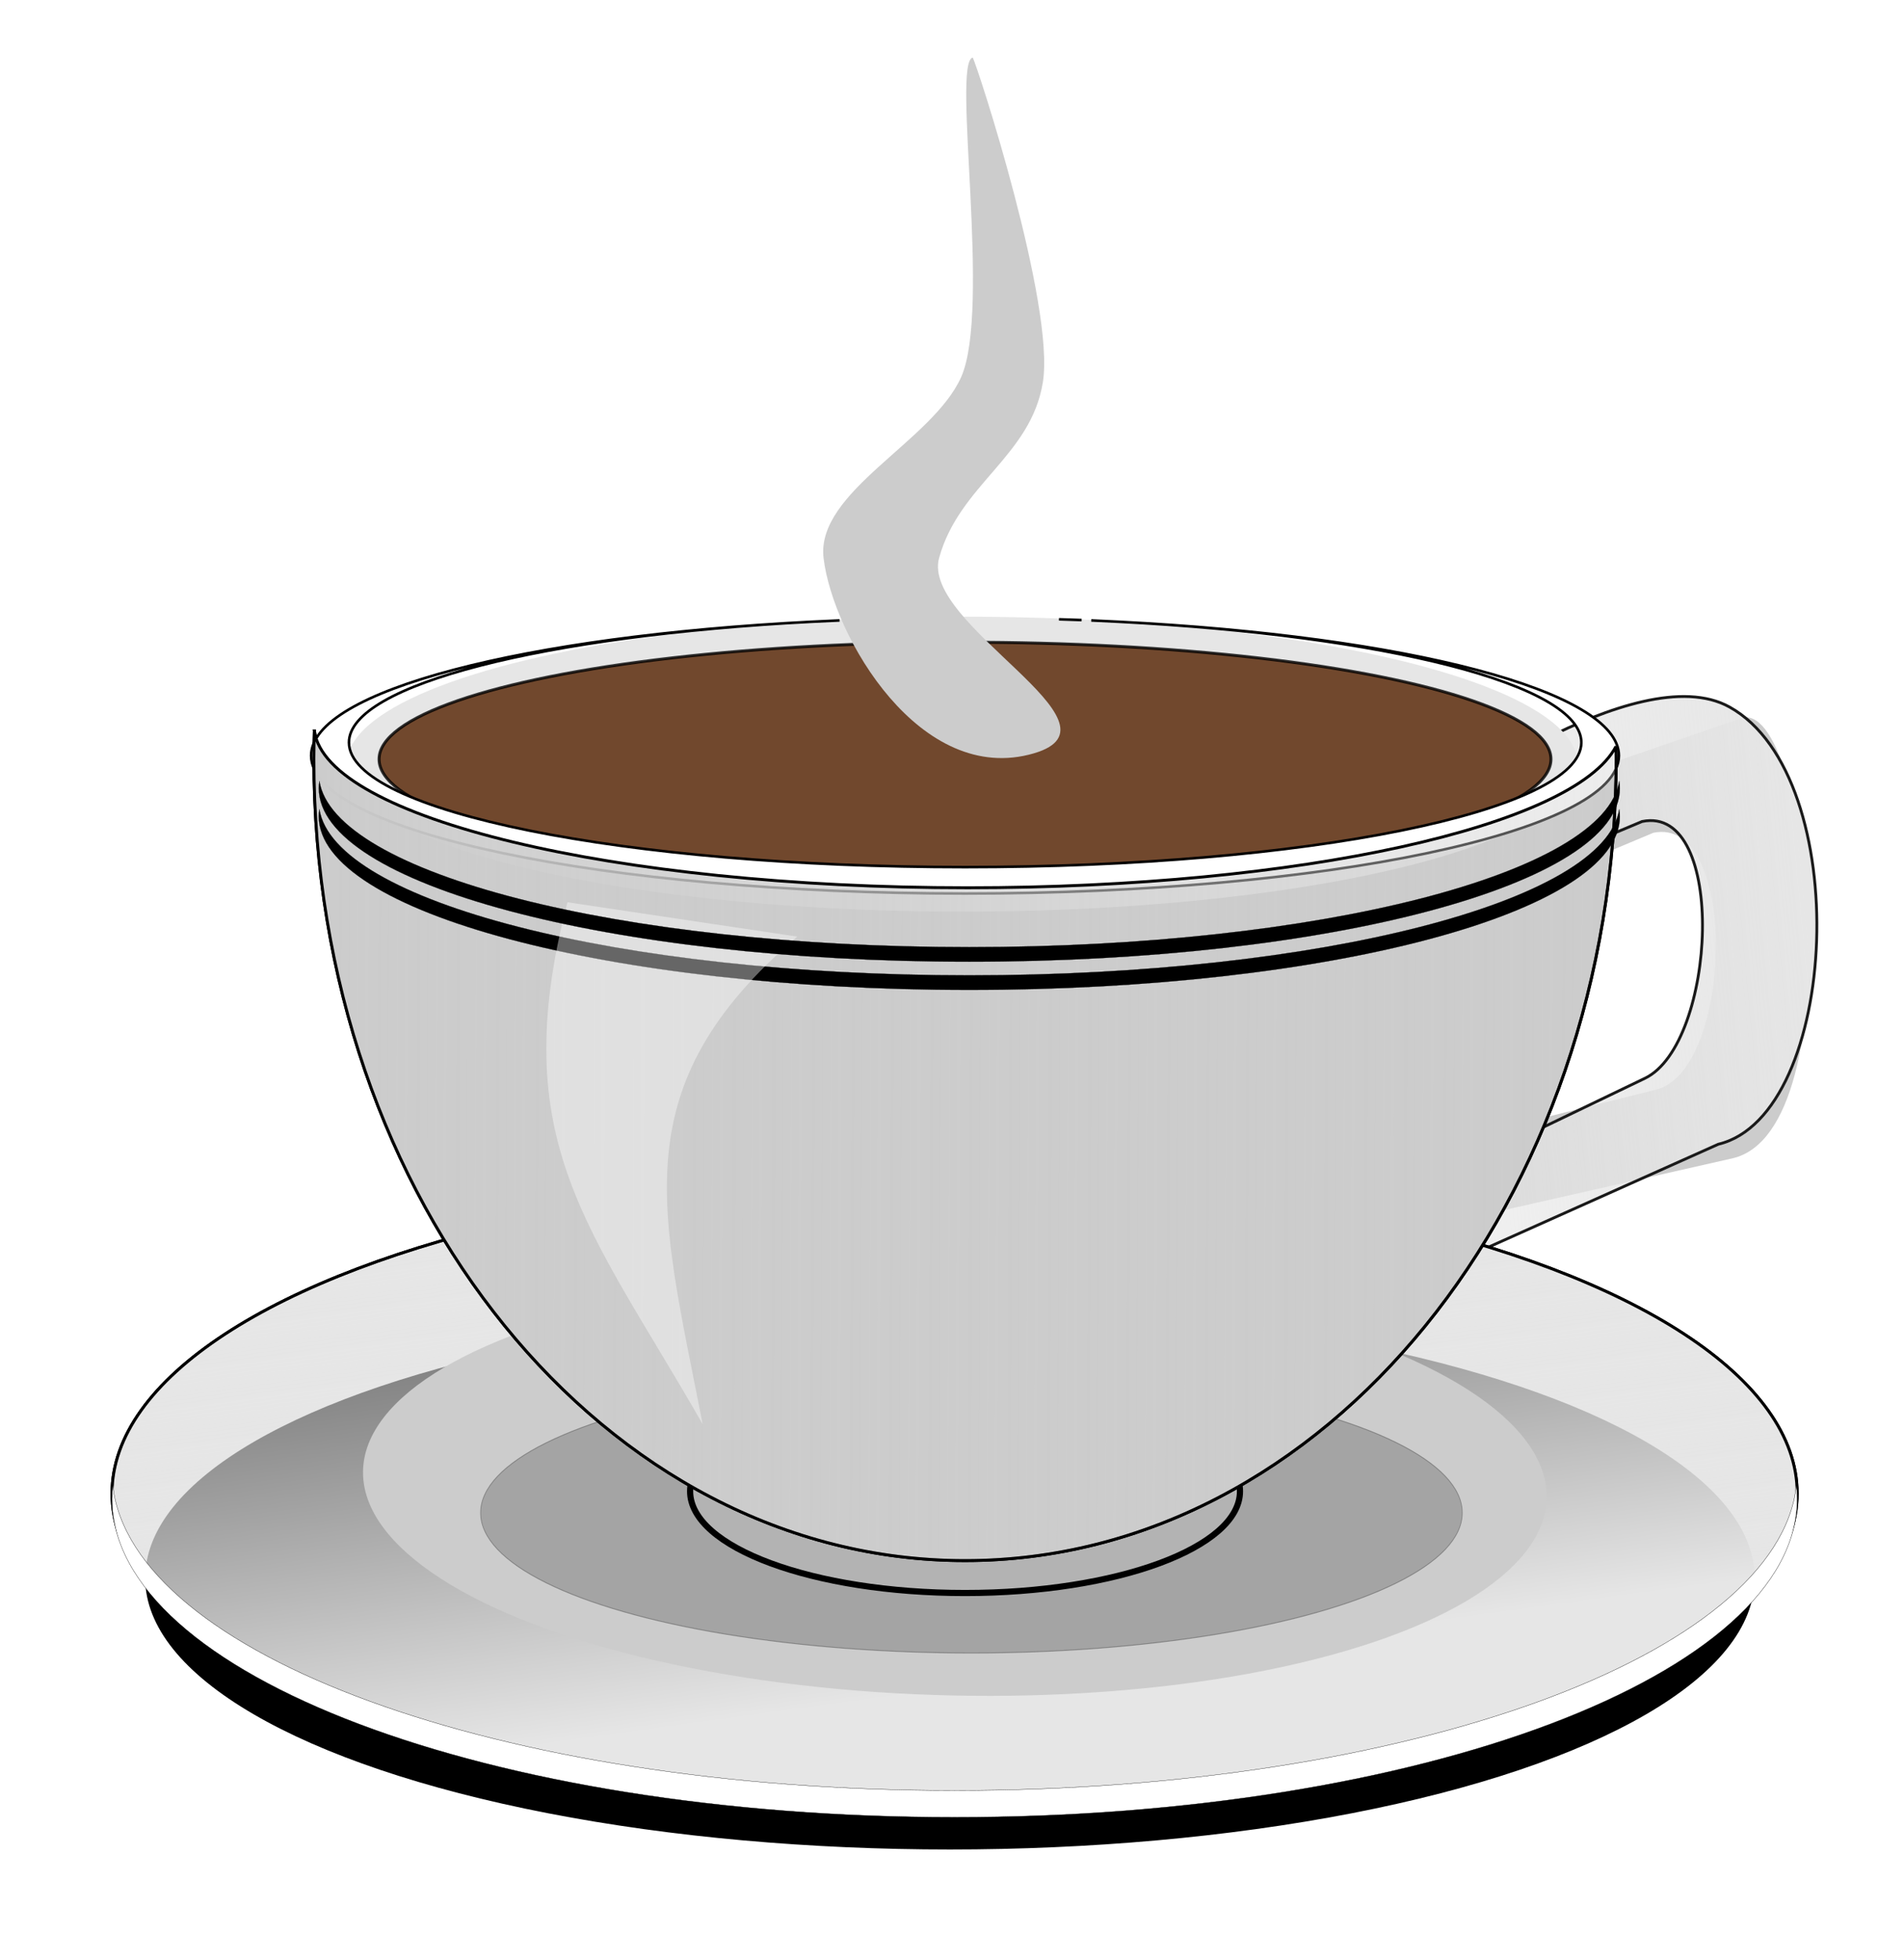
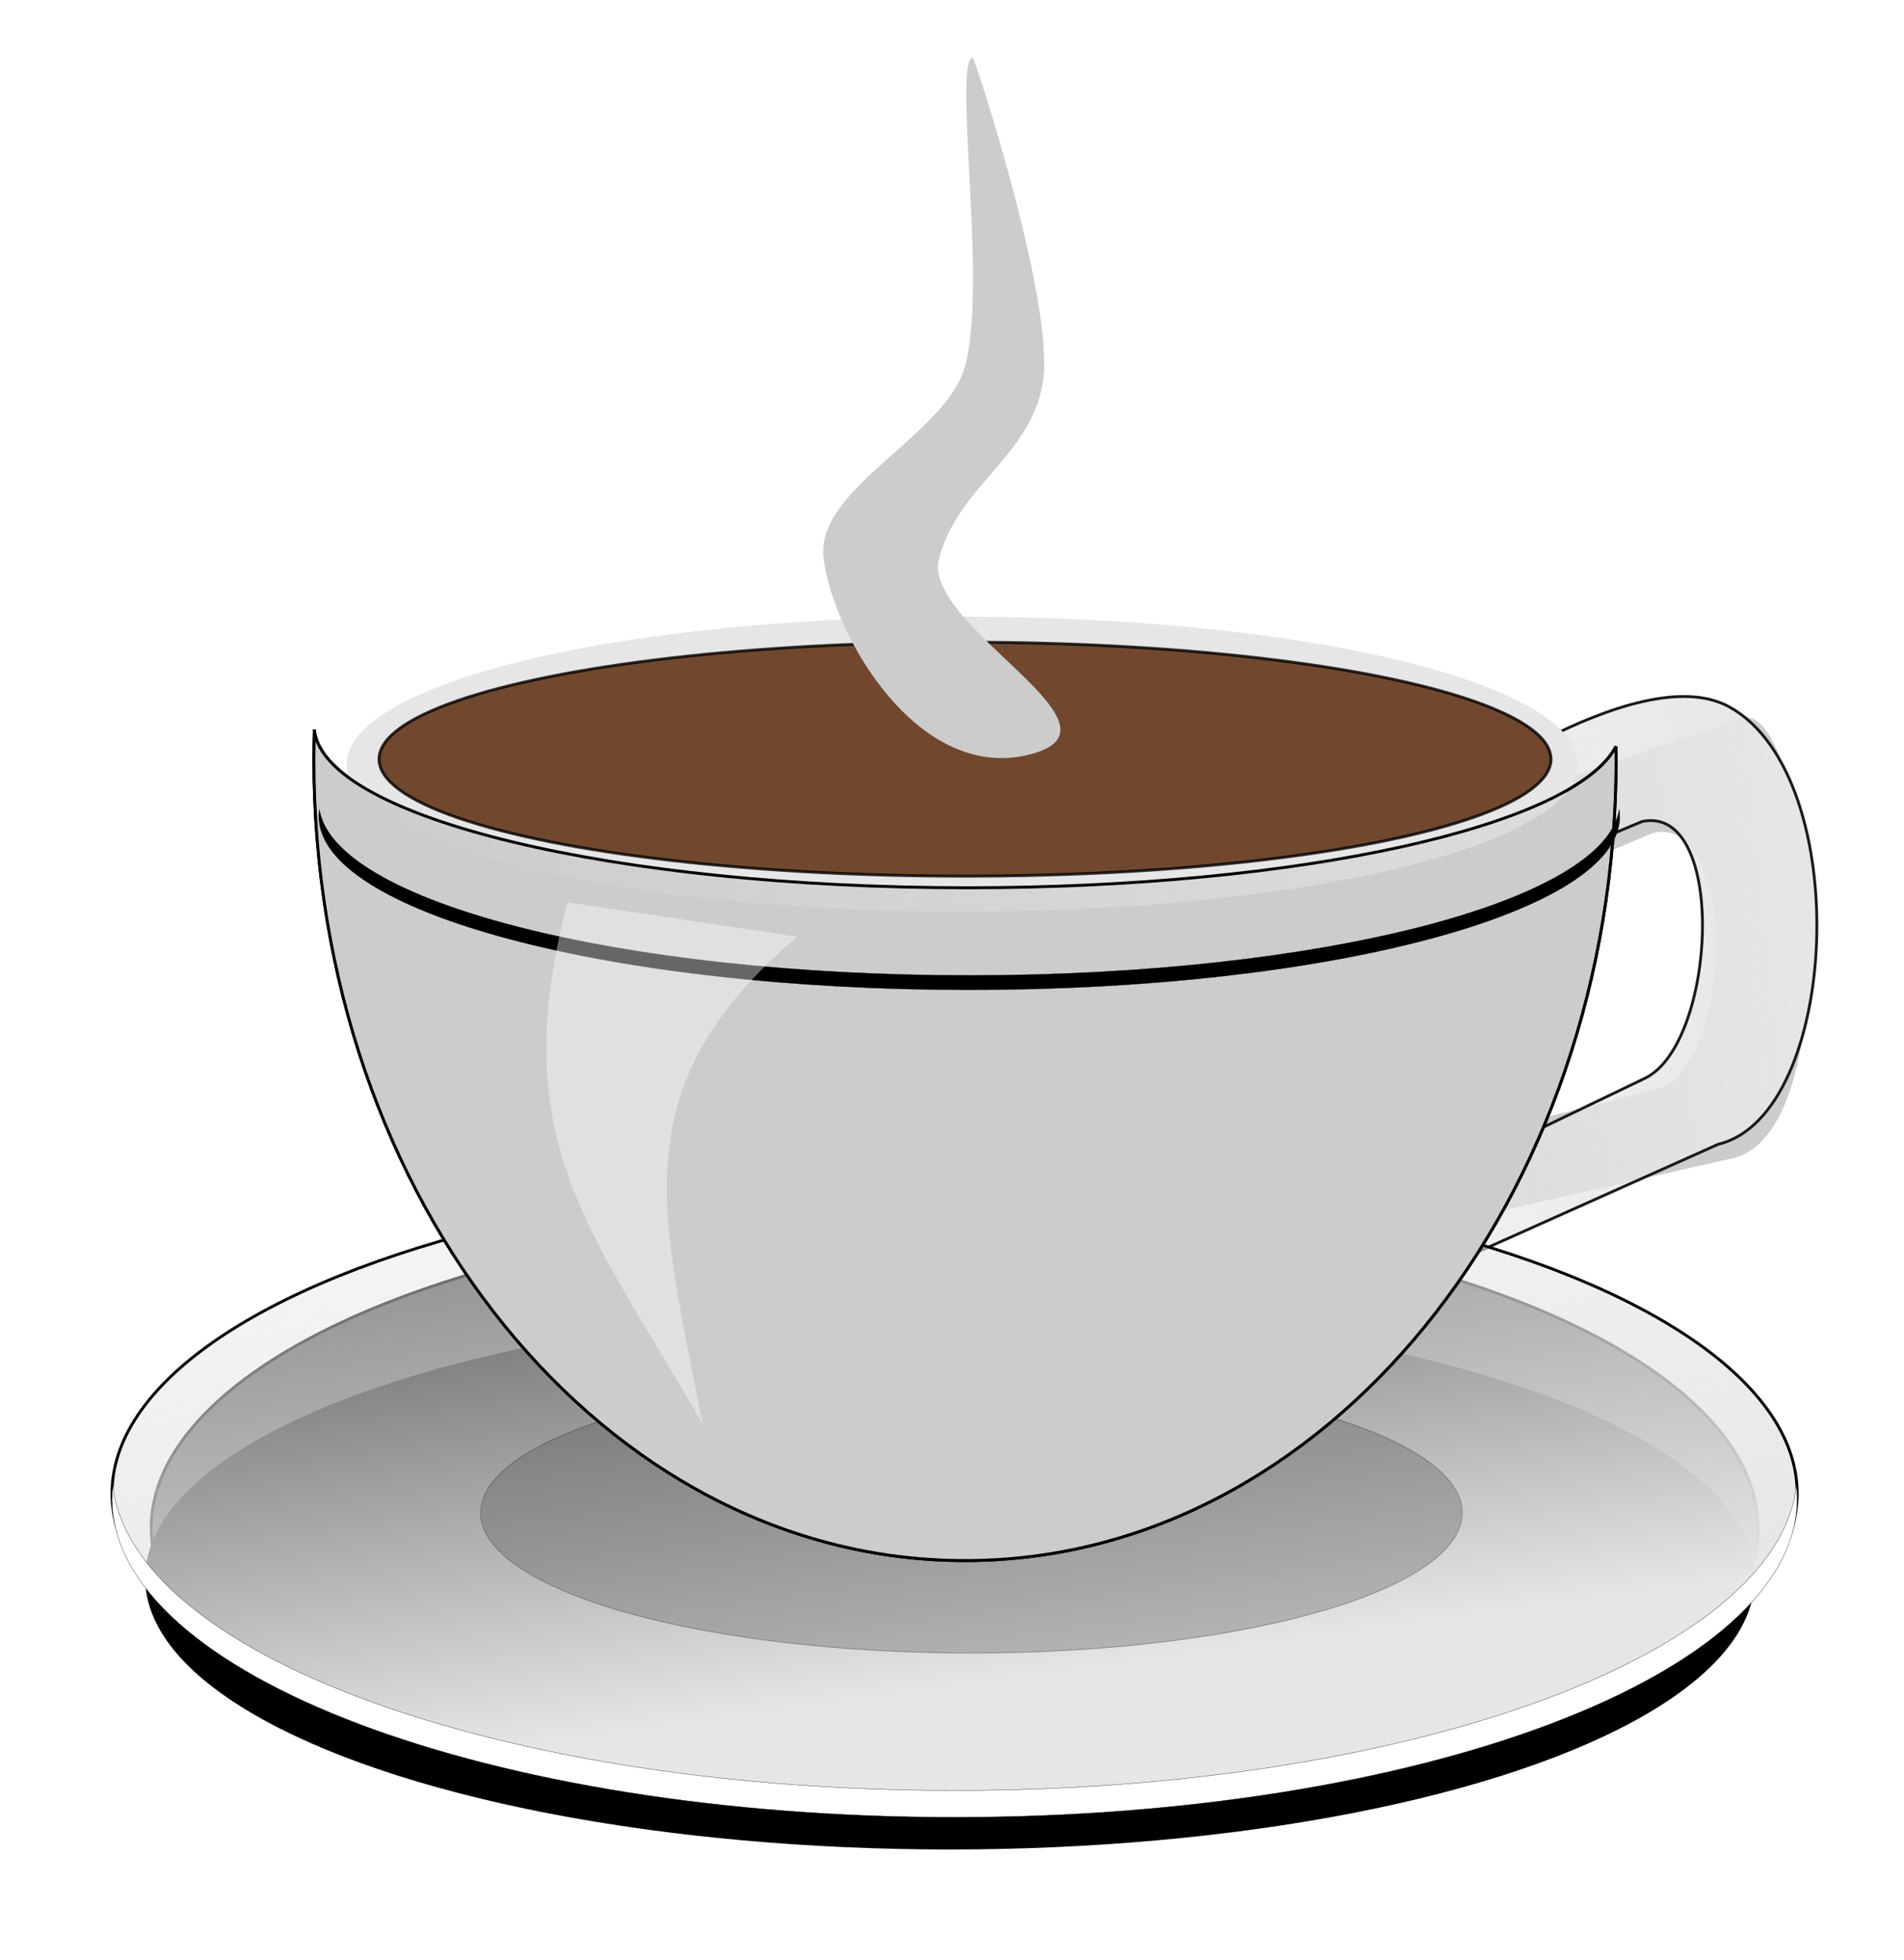
<svg xmlns="http://www.w3.org/2000/svg" xmlns:ns1="http://www.inkscape.org/namespaces/inkscape" xmlns:ns2="http://sodipodi.sourceforge.net/DTD/sodipodi-0.dtd" xmlns:xlink="http://www.w3.org/1999/xlink" width="178.561mm" height="183.871mm" viewBox="0 0 178.561 183.871" version="1.1" id="svg5" ns1:version="1.1.1 (3bf5ae0d25, 2021-09-20)" ns2:docname="coffeecup2.svg" ns1:export-filename="/home/algot/Documents/runeman.org/clipart/2022/coffeecup2.png" ns1:export-xdpi="41.442051" ns1:export-ydpi="41.442051">
  <ns2:namedview id="namedview7" pagecolor="#ffffff" bordercolor="#666666" borderopacity="1.0" ns1:pageshadow="2" ns1:pageopacity="0.0" ns1:pagecheckerboard="0" ns1:document-units="mm" showgrid="false" ns1:snap-global="false" ns1:zoom="0.48373316" ns1:cx="202.59103" ns1:cy="268.74321" ns1:window-width="1366" ns1:window-height="703" ns1:window-x="0" ns1:window-y="0" ns1:window-maximized="1" ns1:current-layer="layer1" />
  <defs id="defs2">
    <linearGradient ns1:collect="always" id="linearGradient5519">
      <stop style="stop-color:#cccccc;stop-opacity:1;" offset="0" id="stop5521" />
      <stop style="stop-color:#cccccc;stop-opacity:0;" offset="1" id="stop5523" />
    </linearGradient>
    <linearGradient ns1:collect="always" id="linearGradient5495">
      <stop style="stop-color:#e6e6e6;stop-opacity:1;" offset="0" id="stop5497" />
      <stop style="stop-color:#e6e6e6;stop-opacity:0;" offset="1" id="stop5499" />
    </linearGradient>
    <linearGradient id="linearGradient5473">
      <stop style="stop-color:#c8c8c8;stop-opacity:1;" offset="0" id="stop5475" />
      <stop style="stop-color:#f4f4f4;stop-opacity:1" offset="1" id="stop5477" />
    </linearGradient>
    <ns1:path-effect effect="skeletal" id="path-effect5469" is_visible="true" pattern="m 321,110 c 0,-2.76 2.24,-5 5,-5 2.76,0 5,2.24 5,5 0,2.76 -2.24,5 -5,5 -2.76,0 -5,-2.24 -5,-5 z" copytype="single_stretched" prop_scale="1" scale_y_rel="false" spacing="0" normal_offset="0" tang_offset="0" prop_units="false" vertical_pattern="false" fuse_tolerance="0" lpeversion="0" hide_knot="false" />
    <filter ns1:collect="always" id="filter5421" x="-0.092" width="1.183" y="-0.208" height="1.416" color-interpolation-filters="sRGB">
      <feGaussianBlur ns1:collect="always" stdDeviation="20.422" id="feGaussianBlur5423" />
    </filter>
    <filter ns1:collect="always" id="filter5463" x="-0.066" width="1.132" y="-0.293" height="1.586" color-interpolation-filters="sRGB">
      <feGaussianBlur ns1:collect="always" stdDeviation="9.222" id="feGaussianBlur5465" />
    </filter>
    <linearGradient ns1:collect="always" xlink:href="#linearGradient5495" id="linearGradient5553" gradientUnits="userSpaceOnUse" x1="355.5" y1="731.094" x2="301.5" y2="395.094" gradientTransform="matrix(0.293,0,0,0.251,-28.893,3.838)" />
    <linearGradient ns1:collect="always" xlink:href="#linearGradient5519" id="linearGradient5582" gradientUnits="userSpaceOnUse" x1="223.686" y1="419.922" x2="936.314" y2="422.922" />
    <linearGradient ns1:collect="always" xlink:href="#linearGradient5495" id="linearGradient5597" gradientUnits="userSpaceOnUse" gradientTransform="translate(-5,5)" x1="758" y1="370.714" x2="435.945" y2="401.714" />
    <linearGradient ns1:collect="always" xlink:href="#linearGradient5519" id="linearGradient5762" gradientUnits="userSpaceOnUse" x1="223.686" y1="419.922" x2="936.314" y2="422.922" gradientTransform="matrix(0.265,0,0,0.265,-15.14,13.513)" />
    <linearGradient ns1:collect="always" xlink:href="#linearGradient5495" id="linearGradient5777" gradientUnits="userSpaceOnUse" gradientTransform="matrix(0.265,0,0,0.265,-16.463,14.836)" x1="758" y1="370.714" x2="435.945" y2="401.714" />
    <filter ns1:label="Cross Noise Poster" style="color-interpolation-filters:sRGB" ns1:menu-tooltip="Overlay with a small scale screen like noise" ns1:menu="Image Paint and Draw" id="filter15099" x="-0.262" y="-0.88" width="1.527" height="2.761">
      <feGaussianBlur in="SourceGraphic" stdDeviation="4" result="result3" id="feGaussianBlur15075" />
      <feGaussianBlur result="result4" in="SourceGraphic" stdDeviation="1" id="feGaussianBlur15077" />
      <feBlend mode="darken" in2="result3" id="feBlend15079" />
      <feComponentTransfer result="result1" id="feComponentTransfer15087">
        <feFuncR type="discrete" tableValues="0 0.2 0.4 0.6 0.8 1 1" id="feFuncR15081" />
        <feFuncG type="discrete" tableValues="0 0.2 0.4 0.6 0.8 1 1" id="feFuncG15083" />
        <feFuncB type="discrete" tableValues="0 0.2 0.4 0.6 0.8 1 1" id="feFuncB15085" />
      </feComponentTransfer>
      <feTurbulence result="result0" seed="0" baseFrequency="1" numOctaves="7" type="fractalNoise" id="feTurbulence15089" />
      <feConvolveMatrix result="result5" order="3 3" kernelMatrix="-2 0 -2 0 -10 0 -2 0 -2 " id="feConvolveMatrix15091" />
      <feColorMatrix in="result5" type="saturate" values="0" result="result4" id="feColorMatrix15093" />
      <feComposite result="result2" k3="0.5" k2="0.5" k1="1.5" operator="arithmetic" in="result1" in2="result4" id="feComposite15095" k4="0" />
      <feComposite in2="SourceGraphic" operator="in" id="feComposite15097" />
    </filter>
    <filter ns1:collect="always" style="color-interpolation-filters:sRGB" id="filter2735" x="-0.389" y="-0.082" width="1.779" height="1.164">
      <feGaussianBlur ns1:collect="always" stdDeviation="3.406" id="feGaussianBlur2737" />
    </filter>
  </defs>
  <g ns1:label="Layer 1" ns1:groupmode="layer" id="layer1" transform="translate(-14.745,-24.945)">
    <path ns2:nodetypes="cssccsscc" ns1:connector-curvature="0" id="path5503" d="m 149.696,102.095 28.31,-9.773 c 6.424,-2.218 10.641,38.683 -0.794,41.275 l -28.046,6.356 0.265,-7.638 20.637,-5.168 c 7.23,-1.81 7.757,-25.728 -0.265,-24.089 l -20.108,8.448 z" style="fill:#cccccc;fill-opacity:1;stroke:none;stroke-width:0.265" />
    <path style="fill:url(#linearGradient5777);fill-opacity:1;stroke:#1a1a1a;stroke-width:0.265" d="m 148.637,101.037 c 0,0 19.586,-14.626 28.31,-9.773 11.771,6.548 10.347,38.292 -1.058,41.01 l -27.781,12.441 0.265,-8.697 20.637,-9.93 c 6.716,-3.232 7.757,-25.728 -0.265,-24.089 l -20.108,8.448 z" id="path5493" ns1:connector-curvature="0" ns2:nodetypes="cssccsscc" />
    <ellipse style="color:#000000;display:inline;overflow:visible;visibility:visible;fill:#4d4d4d;fill-opacity:1;fill-rule:nonzero;stroke:#000000;stroke-width:0.265;stroke-opacity:1;marker:none;enable-background:accumulate" id="path5445" cx="104.27" cy="168.29" rx="75.351" ry="29.873" />
-     <ellipse id="path5443" style="color:#000000;display:inline;overflow:visible;visibility:visible;fill:#e6e6e6;fill-opacity:1;fill-rule:nonzero;stroke:#000000;stroke-width:0.271;stroke-opacity:1;marker:none;enable-background:accumulate" cx="104.269" cy="165.026" rx="79.02" ry="29.873" />
    <ellipse transform="matrix(0.279,0,0,0.213,-23.114,36.205)" id="path5399" style="color:#000000;display:inline;overflow:visible;visibility:visible;fill:#000000;fill-opacity:1;fill-rule:nonzero;stroke:#000000;stroke-opacity:1;marker:none;filter:url(#filter5421);enable-background:accumulate" cx="455" cy="642.094" rx="270" ry="119" />
    <ellipse style="color:#000000;display:inline;overflow:visible;visibility:visible;fill:url(#linearGradient5553);fill-opacity:1;fill-rule:nonzero;stroke:#000000;stroke-width:0.271;stroke-opacity:1;marker:none;enable-background:accumulate" id="path5304" cx="104.269" cy="165.026" rx="79.02" ry="29.873" />
-     <ellipse transform="matrix(1,0.022,-0.013,1,0,0)" id="path5369" style="color:#000000;display:inline;overflow:visible;visibility:visible;fill:#cccccc;fill-opacity:1;fill-rule:nonzero;stroke:none;stroke-width:0.104;marker:none;enable-background:accumulate" cx="106.397" cy="161.847" rx="55.503" ry="19.791" />
    <ellipse style="color:#000000;display:inline;overflow:visible;visibility:visible;opacity:0.559;fill:#4d4d4d;fill-opacity:1;fill-rule:nonzero;stroke:#000000;stroke-width:0.25;stroke-opacity:1;marker:none;filter:url(#filter5463);enable-background:accumulate" id="path5315" transform="matrix(0.274,0,0,0.346,-18,-34.904)" cx="452" cy="583.094" rx="168" ry="38" />
-     <ellipse style="fill:#b3b3b3;stroke:#000000;stroke-width:0.577;stroke-linecap:round;stroke-linejoin:round" id="path15642" cx="105.249" cy="164.83" rx="25.784" ry="9.539" />
    <path style="color:#000000;display:inline;overflow:visible;visibility:visible;fill:#cccccc;fill-opacity:1;fill-rule:nonzero;stroke:#000000;stroke-width:0.274;stroke-opacity:1;marker:none;enable-background:accumulate" d="m 96.717,77.906 c -0.798,0.029 -1.594,0.062 -2.381,0.099 0.789,-0.036 1.582,-0.071 2.381,-0.099 z M 44.23,93.516 c -0.024,0.86 -0.05,1.721 -0.05,2.588 0,41.545 27.345,75.224 61.069,75.224 33.724,0 61.061,-33.68 61.061,-75.224 0,-0.382 -0.012,-0.761 -0.017,-1.141 -3.91,7.478 -29.63,13.254 -60.788,13.254 -33.141,0 -60.141,-6.534 -61.276,-14.701 z" id="path4745" ns1:connector-curvature="0" />
    <ellipse style="fill:#e6e6e6;stroke-width:0.25;stroke-linecap:round;stroke-linejoin:round" id="path1283" cx="104.987" cy="96.622" rx="57.727" ry="13.833" />
    <ellipse style="color:#000000;display:inline;overflow:visible;visibility:visible;opacity:0.804;fill:#552200;fill-opacity:1;fill-rule:nonzero;stroke:#000000;stroke-width:0.277;stroke-opacity:1;marker:none;enable-background:accumulate" id="path5267" cx="105.246" cy="96.156" rx="54.951" ry="10.97" />
-     <path style="color:#000000;display:inline;overflow:visible;visibility:visible;fill:#ffffff;fill-opacity:1;fill-rule:nonzero;stroke:#000000;stroke-width:0.243;stroke-opacity:1;marker:none;enable-background:accumulate" d="m 96.459,83.036 c -0.8,0.024 -1.592,0.054 -2.382,0.084 0.787,-0.031 1.583,-0.06 2.382,-0.084 z m 17.598,0 c 0.715,0.022 1.42,0.043 2.125,0.07 -0.706,-0.027 -1.412,-0.049 -2.125,-0.07 z m -20.575,0.105 c -0.9,0.037 -1.786,0.081 -2.671,0.126 0.882,-0.046 1.773,-0.089 2.671,-0.126 z m -2.671,0.126 c -26.897,1.369 -46.889,6.468 -46.889,12.559 0,7.14 27.46,12.93 61.328,12.93 33.868,0 61.319,-5.79 61.319,-12.93 0,-6.09 -19.98,-11.189 -46.872,-12.559 24.927,1.297 43.349,5.877 43.349,11.324 0,6.456 -25.873,11.689 -57.788,11.689 -31.915,0 -57.788,-5.233 -57.788,-11.689 0,-5.447 18.414,-10.026 43.341,-11.324 z m 28.886,0 c -0.864,-0.044 -1.735,-0.09 -2.613,-0.126 0.878,0.037 1.75,0.081 2.613,0.126 z" id="path5262" ns1:connector-curvature="0" />
    <path style="color:#000000;display:inline;overflow:visible;visibility:visible;fill:#ffffff;fill-opacity:1;fill-rule:nonzero;stroke:#000000;stroke-width:0.027;stroke-opacity:1;marker:none;enable-background:accumulate" d="m 25.323,164.273 c -0.046,0.417 -0.073,0.834 -0.073,1.255 0,16.499 35.378,29.873 79.02,29.873 43.641,0 79.02,-13.375 79.02,-29.873 0,-0.421 -0.028,-0.839 -0.073,-1.255 -1.742,15.916 -36.418,28.618 -78.946,28.618 -42.528,0 -77.205,-12.702 -78.946,-28.618 z" id="path5308" ns1:connector-curvature="0" />
    <path ns1:connector-curvature="0" id="path5517" d="m 96.717,77.906 c -0.798,0.029 -1.594,0.062 -2.381,0.099 0.789,-0.036 1.582,-0.071 2.381,-0.099 z M 44.23,93.516 c -0.024,0.86 -0.05,1.721 -0.05,2.588 0,41.545 27.345,75.224 61.069,75.224 33.724,0 61.061,-33.68 61.061,-75.224 0,-0.382 -0.012,-0.761 -0.017,-1.141 -3.91,7.478 -29.63,13.254 -60.788,13.254 -33.141,0 -60.141,-6.534 -61.276,-14.701 z" style="color:#000000;display:inline;overflow:visible;visibility:visible;fill:url(#linearGradient5762);fill-opacity:1;fill-rule:nonzero;stroke:#000000;stroke-width:0.274;stroke-opacity:1;marker:none;enable-background:accumulate" />
    <path style="color:#000000;display:inline;overflow:visible;visibility:visible;fill:#000000;fill-opacity:1;fill-rule:nonzero;stroke:#000000;stroke-width:0.018;stroke-opacity:1;marker:none;enable-background:accumulate" d="m 44.701,100.848 c -0.035,0.227 -0.056,0.454 -0.056,0.683 0,8.984 27.313,16.267 61.006,16.267 33.693,0 61.006,-7.283 61.006,-16.267 0,-0.229 -0.021,-0.457 -0.057,-0.683 -1.345,8.667 -28.116,15.583 -60.95,15.583 -32.833,0 -59.605,-6.917 -60.95,-15.583 z" id="path5308-7" ns1:connector-curvature="0" />
    <path style="opacity:0.4;fill:#ffffff;stroke:none;stroke-width:0.265" d="m 67.959,109.577 21.553,3.222 C 72.976,126.966 76.739,138.44 80.64,158.529 70.056,140.009 62.119,132.071 67.959,109.577 Z" id="path5527" ns1:connector-curvature="0" ns2:nodetypes="cccc" />
-     <path ns1:connector-curvature="0" id="path5712" d="m 44.701,98.202 c -0.035,0.227 -0.056,0.454 -0.056,0.683 0,8.984 27.313,16.267 61.006,16.267 33.693,0 61.006,-7.283 61.006,-16.267 0,-0.229 -0.021,-0.457 -0.057,-0.683 -1.345,8.667 -28.116,15.583 -60.95,15.583 -32.833,0 -59.605,-6.917 -60.95,-15.583 z" style="color:#000000;display:inline;overflow:visible;visibility:visible;fill:#000000;fill-opacity:1;fill-rule:nonzero;stroke:#000000;stroke-width:0.018;stroke-opacity:1;marker:none;enable-background:accumulate" />
+     <path ns1:connector-curvature="0" id="path5712" d="m 44.701,98.202 z" style="color:#000000;display:inline;overflow:visible;visibility:visible;fill:#000000;fill-opacity:1;fill-rule:nonzero;stroke:#000000;stroke-width:0.018;stroke-opacity:1;marker:none;enable-background:accumulate" />
    <path style="mix-blend-mode:normal;fill:#cccccc;stroke:none;stroke-width:0.265px;stroke-linecap:butt;stroke-linejoin:miter;stroke-opacity:1;filter:url(#filter2735)" d="m 103.088,-4.01 c -0.392,1.041 -7.294,35.204 -6.211,46.128 1.046,10.545 7.395,14.55 9.182,24.996 1.63,9.528 -17.137,23.615 -8.403,27.757 10.058,4.769 17.79,-16.62 18.623,-27.721 0.71,-9.462 -9.631,-16.59 -12.168,-25.733 -2.669,-9.62 0.835,-44.69 -1.024,-45.427 z" id="path1562" ns2:nodetypes="csssssc" transform="matrix(-1.06,0,0,0.66,215.239,32.987)" />
  </g>
</svg>